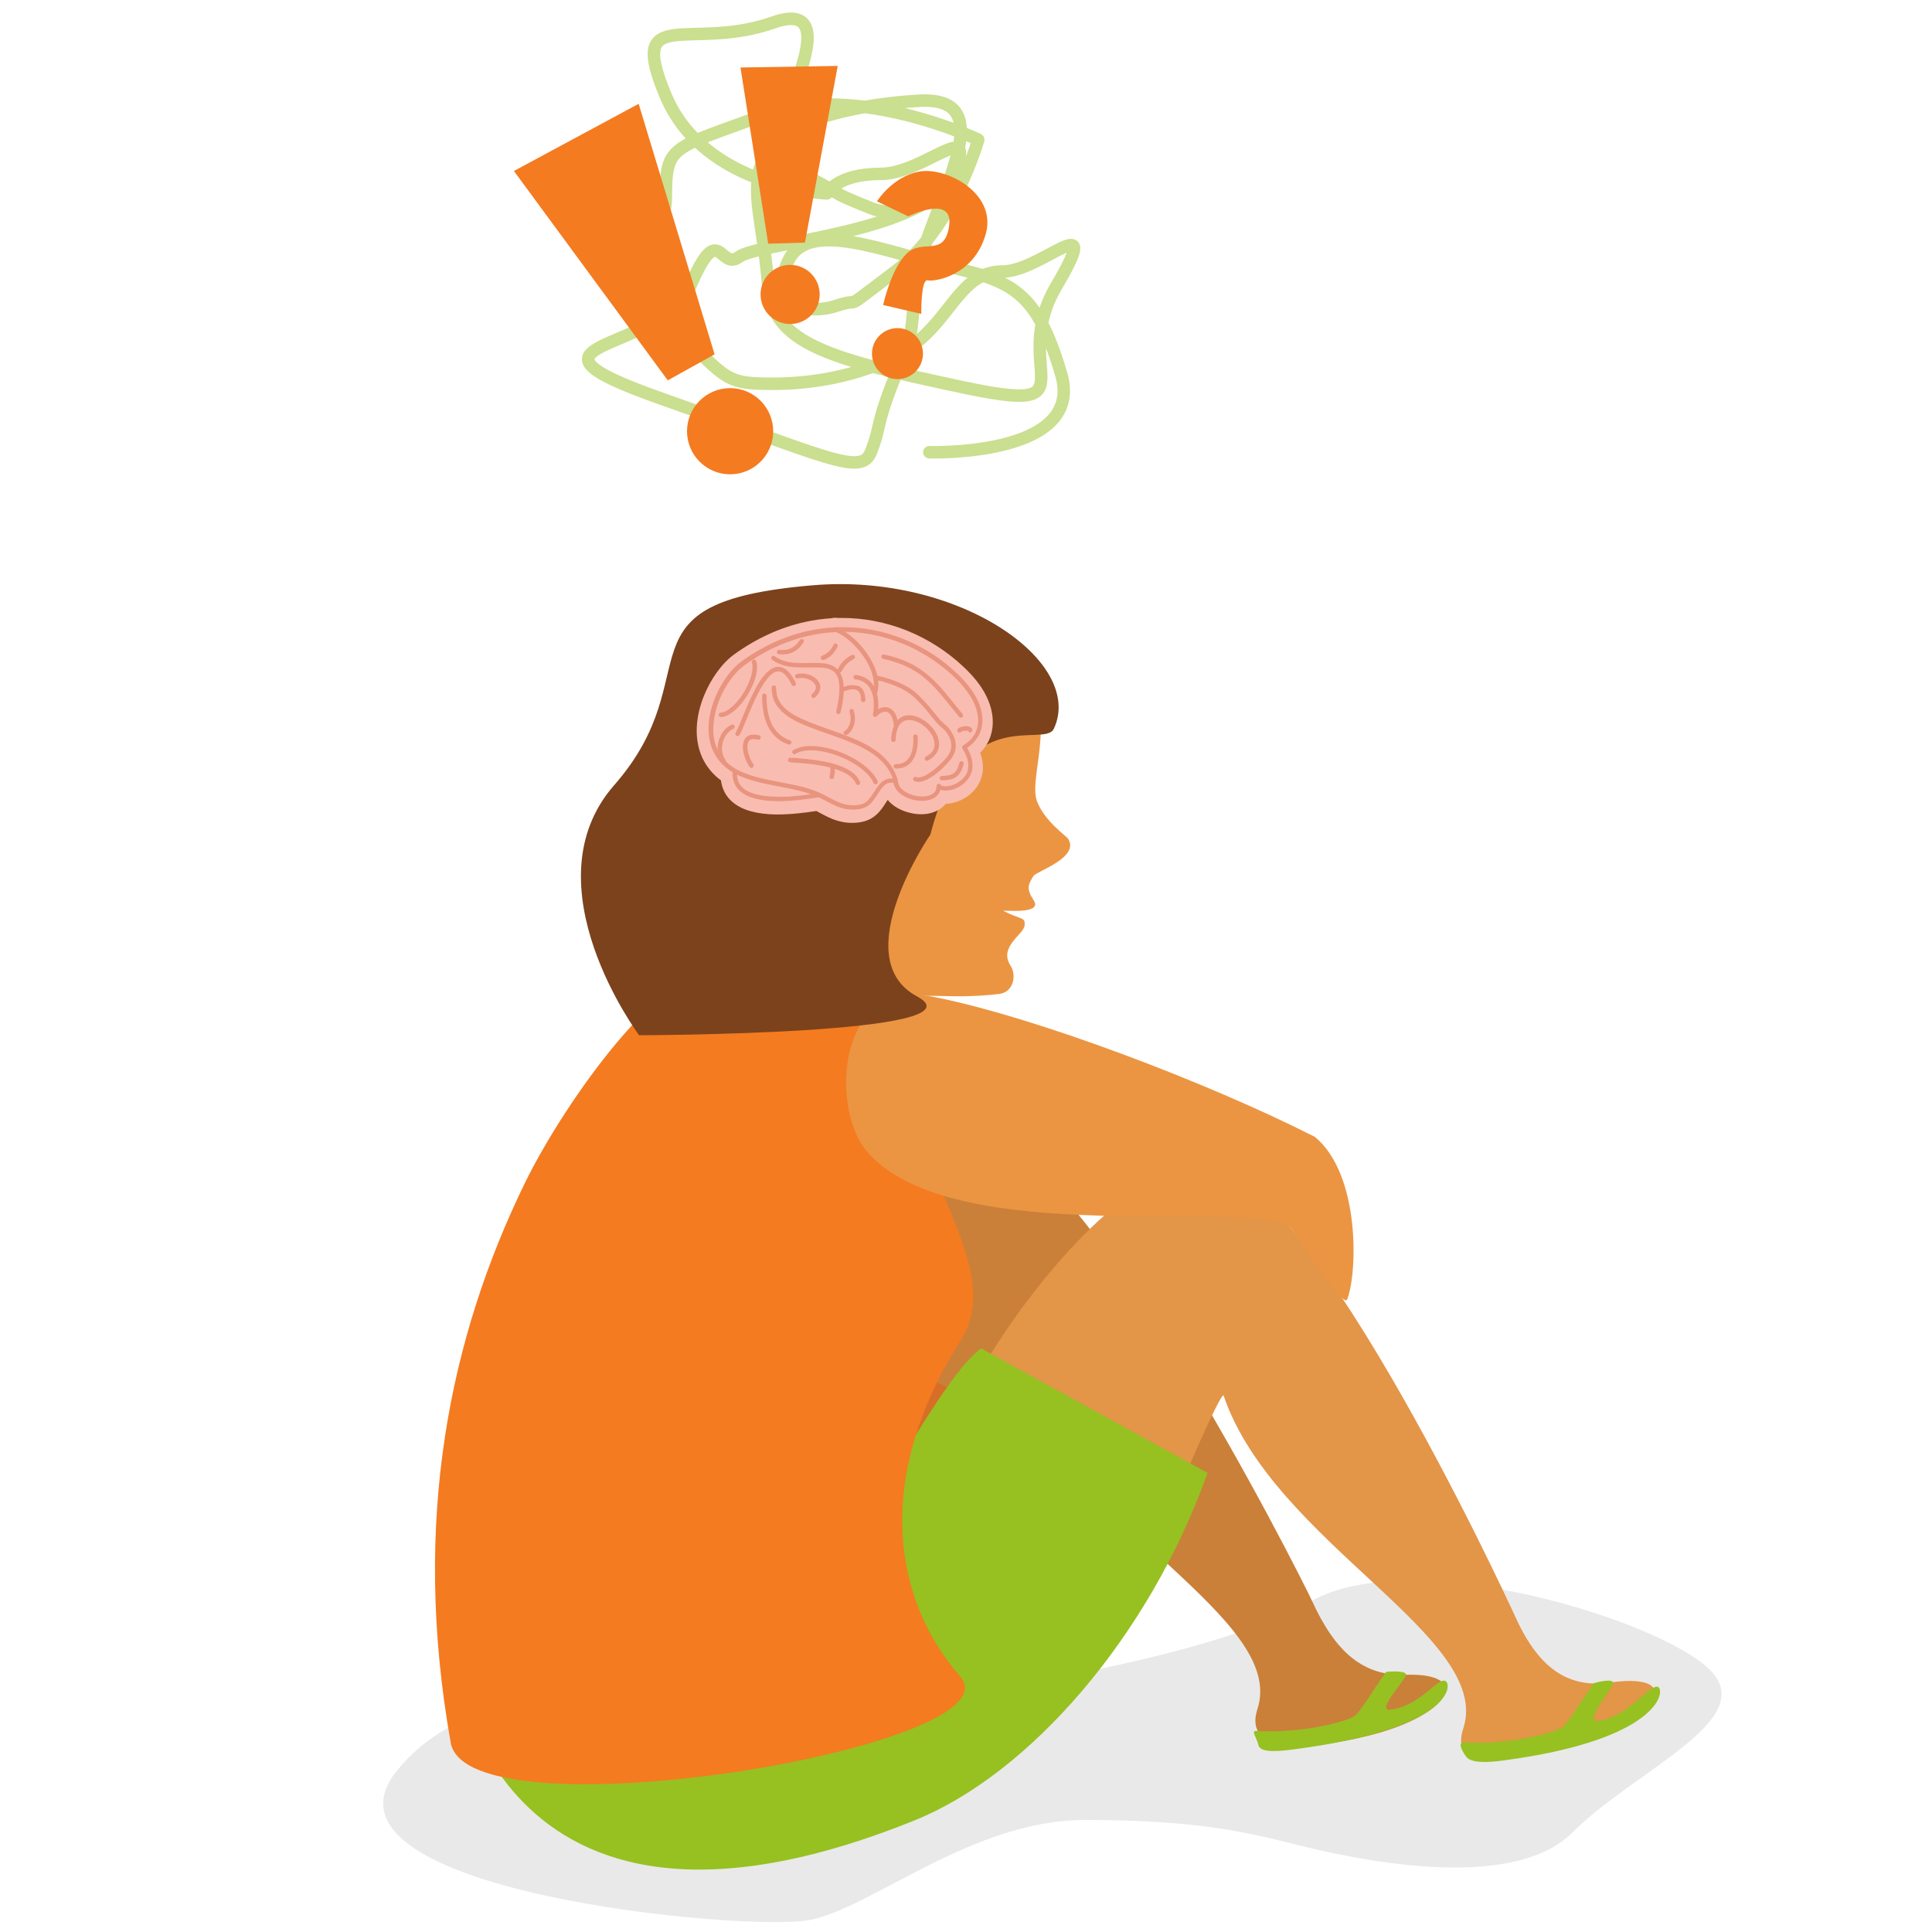
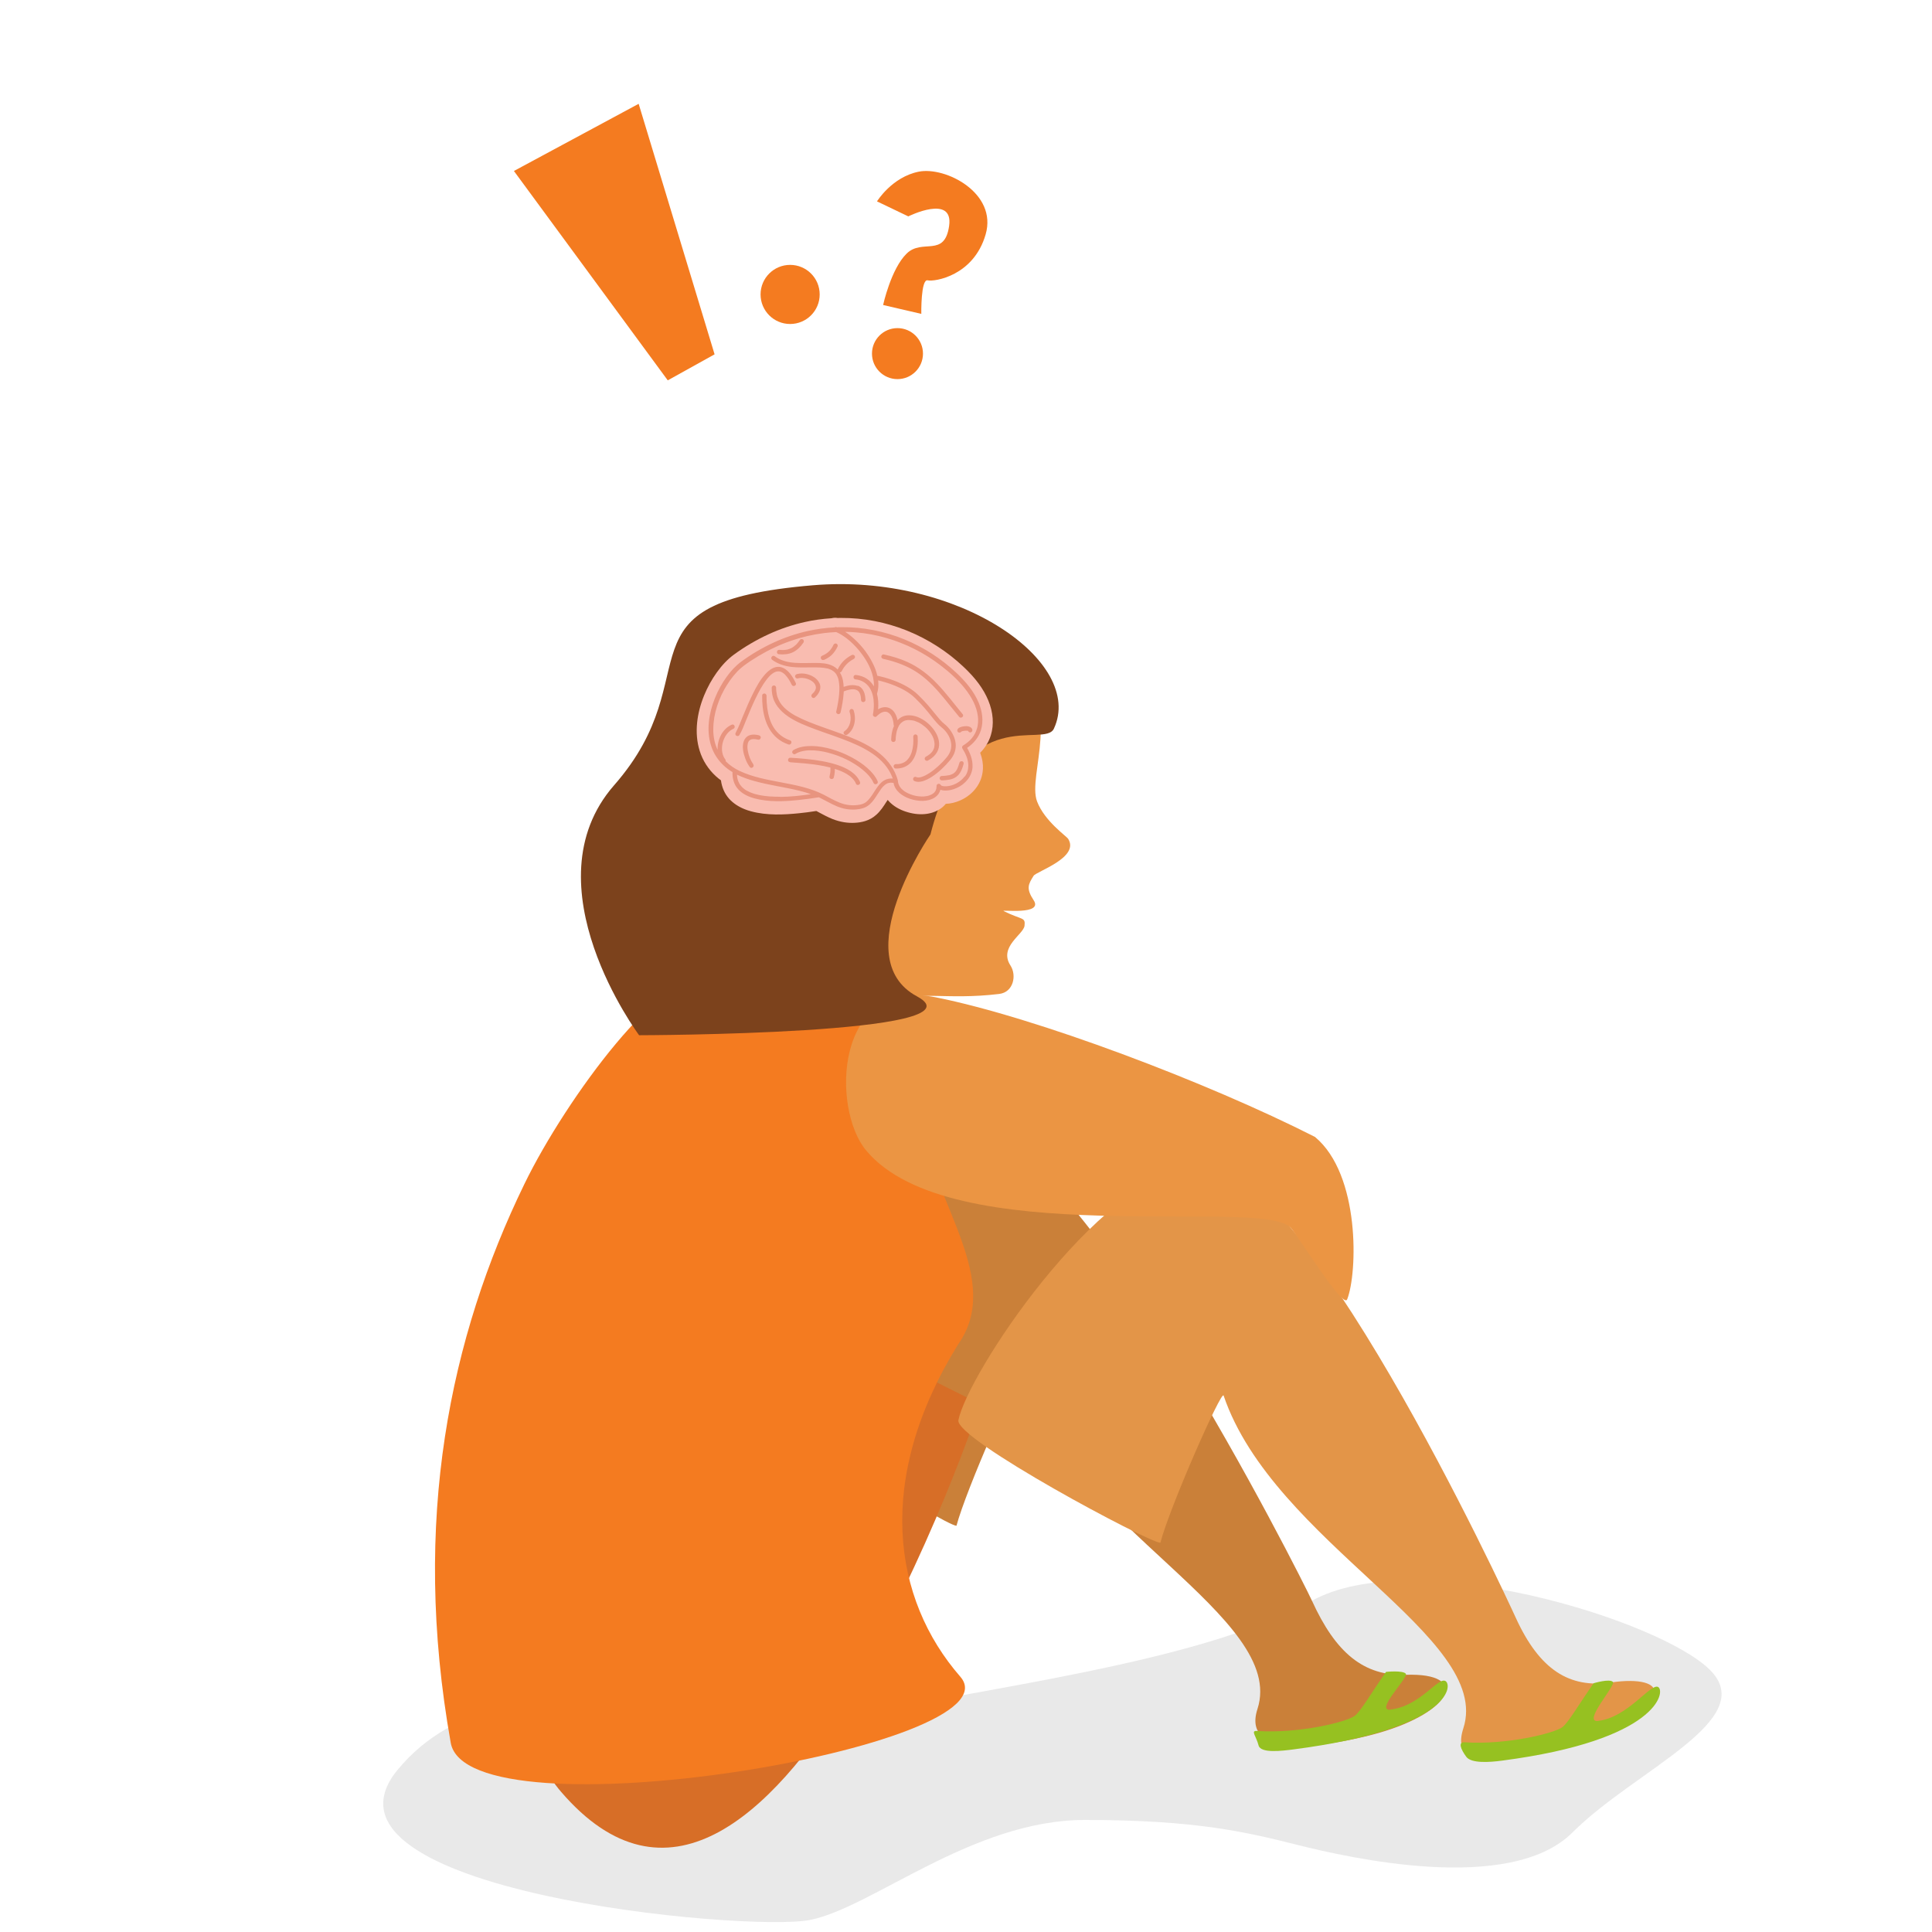
<svg xmlns="http://www.w3.org/2000/svg" preserveAspectRatio="xMidYMid slice" width="200px" height="200px" viewBox="0 0 300 300">
  <defs>
    <style>
      .cls-1 {
        fill: #e8947f;
      }

      .cls-2 {
        fill: #7c421c;
      }

      .cls-3 {
        fill: #d76e27;
      }

      .cls-4 {
        fill: #231f20;
        mix-blend-mode: multiply;
        opacity: .1;
      }

      .cls-5 {
        fill: #ca8039;
      }

      .cls-6 {
        fill: #e39548;
      }

      .cls-7 {
        fill: #eb9543;
      }

      .cls-8 {
        isolation: isolate;
      }

      .cls-9 {
        fill: #f9bcb0;
      }

      .cls-10 {
        fill: #f47b20;
      }

      .cls-11 {
        fill: #96c121;
      }

      .cls-12 {
        fill: none;
        opacity: .5;
        stroke: #96c121;
        stroke-linecap: round;
        stroke-linejoin: round;
        stroke-width: 1.94px;
      }
    </style>
  </defs>
  <g class="cls-8">
    <g id="Illustrations">
-       <path class="cls-12" d="M144.31,70.22s5.11.16,10.27-.91c6.09-1.26,12.25-4.24,10.2-11.22-3.79-12.89-7.58-14.4-17.43-16.68-9.85-2.27-21.98-7.58-25.02-.76-3.03,6.82,3.03,8.34,7.58,6.82,4.55-1.52,0,1.52,9.1-5.31,9.1-6.82,12.89-20.47,12.89-20.47,0,0-13.61-6.53-26.53-5.3-2.32.22-4.63.7-6.82,1.51-14.4,5.31-15.16,4.55-15.16,12.89s-12.89,6.82-1.52,17.43c11.37,10.61,9.85,11.37,18.19,11.37,6.25,0,12.93-1.28,18.12-3.84,1.73-.85,3.29-1.85,4.62-2.98,5.31-4.55,6.82-10.61,12.89-10.61s15.92-10.61,8.34,2.27c-7.58,12.89,6.1,20.08-14.39,15.73-20.48-4.36-29.58-6.63-30.34-15.73-.76-9.1-2.27-12.89-1.52-17.43.76-4.55,15.16-28.05,2.27-23.5s-22.74-3.03-16.68,11.37c6.06,14.4,25.02,15.16,25.02,15.16,0,0,1.52-3.03,8.34-3.03,1.43,0,2.93-.4,4.37-.95,5.42-2.07,10-6.24,7,.95-3.79,9.1-30.32,10.61-33.35,12.89-3.03,2.27-3.03-6.06-7.58,4.55-4.55,10.61-30.32,8.34-4.55,17.43,25.77,9.1,31.08,12.13,32.6,8.34,1.08-2.7,1.01-3.48,1.7-5.9.28-.97.68-2.21,1.33-3.95,2.27-6.06,3.03-3.79,3.79-15.16.76-11.37,15.16-30.32.76-29.56-14.4.76-28.81,6.06-19.71,10.61,9.1,4.55,4.55,3.03,12.13,6.06,7.58,3.03,13.64-7.58,13.64,3.79" />
      <path class="cls-4" d="M61.72,274.84c-15.4,18.82,54.35,25.23,64.06,23.29,9.71-1.94,25.23-15.53,42.7-15.53s25.23,1.94,33,3.88c7.76,1.94,33,7.76,42.7-1.94,9.71-9.71,29.12-17.47,21.35-25.23-7.76-7.76-45.99-19.55-61.82-10.74-15.83,8.8-44.94,12.69-64.35,16.57-19.41,3.88-60.17-11.65-77.64,9.71Z" />
      <g>
        <path class="cls-5" d="M218.28,260.06c-6.52.22-10.87-3.39-14.56-11.5-1.55-3.38-37.46-74.95-53.29-72.31-15.82,2.64-32.45,31.72-33.85,38.69-.59,2.93,30.18,21.98,31.94,21.98,1.47-5.57,9.51-23.79,9.82-22.86,7.77,22.86,41.51,37.11,36.92,51.3-2.84,8.77,13.68,5.2,18.79,3.74,11.55-3.31,14.26-9.38,4.23-9.04Z" />
        <path class="cls-3" d="M118.78,201.31c-7.34,5.42-51.01,54.43-31.65,76.93,32.53,37.81,65.06-60.22,65.06-60.22l-33.41-16.71Z" />
        <path class="cls-11" d="M215.95,265.47c-2.6.3,2.84-5.03,2.34-5.58-.49-.55-3.07-.28-3.07-.28-2.2,3.13-3.91,6.1-4.84,6.81-1.25.96-8.63,2.8-15.22,2.36-.99-.06-.11.78.27,2.25.33,1.27,3.63.85,5.55.6,24.29-3.19,24.62-9.95,23.47-10.6-1.15-.67-3.92,3.9-8.5,4.42Z" />
      </g>
      <g>
        <path class="cls-6" d="M250.15,261.25c-6.45.94-11.08-1.94-14.78-10.04-1.54-3.38-33.79-73.19-49.62-70.55-15.83,2.64-35.54,32.89-36.93,39.86-.59,2.93,29.6,19.04,31.36,19.04,1.46-5.57,9.5-23.79,9.82-22.86,7.77,22.86,41.82,37.46,37.23,51.66-2.84,8.77,12.48,3.37,17.51,1.61,16.12-5.64,14.36-10.02,5.42-8.72Z" />
-         <path class="cls-11" d="M152.34,209.37c-7.34,5.42-21.27,34.97-28.72,41.18-5.28,4.39-50.85,5.42-53.19,6.59,0,0,5.24,52.37,71.65,25.5,17.74-7.18,36.34-28.43,45.43-53.93l-35.17-19.34Z" />
+         <path class="cls-11" d="M152.34,209.37l-35.17-19.34Z" />
        <path class="cls-11" d="M248.19,267.23c-2.6.3,2.75-5.5,2.26-6.06-.5-.55-2.99.2-2.99.2-2.2,3.13-3.91,6.1-4.84,6.81-1.25.95-8.63,2.8-15.22,2.36-.99-.06-.62,1.03.28,2.25.77,1.06,3.63.86,5.55.6,24.29-3.18,25.41-10.77,24.25-11.43-1.15-.66-4.71,4.73-9.29,5.25Z" />
      </g>
      <path class="cls-7" d="M155.15,154.34c-8.48,1.02-12.78-.68-15.63,1.41-5.68,4.17-13.95,24.77-11.75,30.11-8.43-1.9-19.57-19.54-21.52-20.85,19.89-17.95-6.47-34.41,4.93-52.36,12.29-19.35,29.85-22.63,45.93-9.6,8.23,6.67,2.34,17.28,3.93,21.41,1.18,3.07,4.53,5.34,4.82,5.79,1.85,2.9-4.96,5.08-5.36,5.74-.83,1.32-1.2,1.97,0,3.79,1.58,2.38-5.24,1.42-4.65,1.69,2.89,1.43,3.39.9,3.24,2.27-.15,1.37-4.06,3.29-2.18,6.19.98,1.51.48,4.14-1.76,4.41Z" />
      <path class="cls-10" d="M69.99,270.62c-6.16-34.58-.07-63.09,11.43-86.75,6.52-13.43,22.12-34.37,27.7-30.92,6.15,3.81,24.18,0,27.91.22,9.25.54,4.69,10.37,6.37,22.05,1.68,11.68,12.34,23.7,5.38,33.53-13,20.99-10.15,39.57.34,51.61,9.43,10.83-76.47,25.23-79.13,10.26Z" />
      <path class="cls-7" d="M204.21,176.55c-16.71-8.49-43.41-18.59-58.91-21.69-15.72-3.15-16.21,17.25-10.84,23.74,13.14,15.9,61.33,7.18,65.94,12.02,1.07,1.12,8.17,12.72,8.79,11.14,1.61-4.09,2.05-19.34-4.98-25.2Z" />
      <path class="cls-2" d="M95.37,121.92c15.3-17.48-.68-28.4,30.86-31.04,22.72-1.91,42.23,11.92,37.42,22.26-1.47,3.17-13.83-4.44-19.17,16.43,0,0-13.19,19.19-2.1,25.14,11.09,5.95-43.14,6.04-43.14,6.04,0,0-17.42-23.35-3.88-38.82Z" />
      <g>
        <path class="cls-9" d="M152.63,119.45c.04-.84-.1-1.69-.43-2.56.78-.78,1.35-1.71,1.66-2.73.51-1.67.37-3.54-.4-5.4-.74-1.79-1.97-3.46-3.87-5.24-1.24-1.17-2.6-2.23-4.03-3.15-1.47-.95-3.03-1.76-4.63-2.41-.1-.04-.2-.08-.3-.12-1.53-.6-3.13-1.07-4.76-1.39-1.77-.35-3.57-.51-5.36-.5-.15,0-.3,0-.45.01-.32-.06-.64-.04-.94.04-1.41.09-2.81.28-4.17.59-1.91.43-3.79,1.06-5.59,1.89-1.92.88-3.74,1.95-5.43,3.19-.93.69-1.79,1.58-2.61,2.72-.8,1.11-1.47,2.33-2,3.63-.57,1.4-.93,2.81-1.07,4.18-.16,1.56-.03,3.04.4,4.4.46,1.49,1.33,2.85,2.51,3.93.25.23.51.44.79.64.14,1.09.57,2.08,1.26,2.85.62.69,1.45,1.25,2.44,1.64h0c.29.12.61.22.93.31,2.53.69,5.21.54,7.5.31.8-.08,1.66-.19,2.68-.35.2.1.4.21.6.32.56.3,1.14.61,1.77.87.06.02.12.05.17.07,1.17.46,2.36.65,3.54.57.87-.06,2.16-.26,3.25-1.26.66-.6,1.11-1.3,1.51-1.93.08-.13.16-.25.24-.36.59.71,1.41,1.29,2.44,1.69h0c.11.04.23.09.34.12,2.02.68,3.99.52,5.41-.44.31-.21.59-.47.83-.76.75-.03,1.5-.2,2.24-.53,2.07-.91,3.42-2.76,3.52-4.82Z" />
        <g>
          <path class="cls-1" d="M151.01,119.08c.05-1.05-.32-2.05-.84-2.95.99-.66,1.79-1.6,2.15-2.76.43-1.4.21-2.9-.34-4.23-.75-1.8-2.05-3.32-3.46-4.65-1.17-1.1-2.44-2.09-3.78-2.96-1.37-.88-2.83-1.65-4.34-2.26-1.53-.62-3.12-1.1-4.75-1.42-1.65-.32-3.33-.48-5.01-.46-.23,0-.45,0-.68.02-.01,0-.03-.01-.04-.02-.12-.05-.23-.02-.31.03-1.4.07-2.8.26-4.17.56-1.8.4-3.57,1-5.25,1.77-1.8.82-3.53,1.84-5.12,3.01-.87.64-1.61,1.47-2.24,2.34-.73,1.01-1.33,2.11-1.8,3.26-.48,1.18-.82,2.43-.95,3.7-.13,1.25-.05,2.51.33,3.71.38,1.22,1.09,2.3,2.03,3.16.4.37.84.68,1.3.96-.03.96.21,1.92.87,2.65.66.74,1.59,1.17,2.54,1.43,2.22.6,4.61.49,6.87.25,1.03-.1,2.05-.25,3.07-.41.02,0,.04,0,.05-.01.07.03.14.06.21.1.86.42,1.69.92,2.57,1.29.93.39,1.92.58,2.93.51.82-.06,1.59-.24,2.21-.81.5-.45.86-1.02,1.22-1.59.17-.27.35-.54.54-.8.2-.26.34-.43.58-.62.19-.15.42-.27.63-.31.24-.05.48-.04.72,0,.2,1.26,1.41,2.09,2.55,2.47,1.22.41,2.77.52,3.89-.23.42-.28.71-.7.84-1.18.23.09.48.12.71.13.62.01,1.23-.14,1.79-.39,1.34-.59,2.41-1.81,2.49-3.32ZM115.26,122.25s.01.01,0,0h0ZM121.14,123.72c-1.1,0-2.21-.05-3.28-.27-.44-.09-.93-.23-1.39-.43-.1-.04-.2-.09-.29-.14-.05-.02-.09-.05-.14-.07,0,0,0,0-.01,0,0,0,0,0-.02,0-.03-.02-.05-.03-.08-.05-.19-.11-.37-.24-.54-.39-.04-.04-.09-.08-.13-.12,0,0,0,0,0,0-.03-.03-.05-.06-.08-.08-.08-.09-.15-.18-.22-.27-.03-.05-.07-.1-.1-.14-.01-.02-.02-.04-.04-.06,0,0-.02-.03-.02-.04-.06-.11-.11-.21-.15-.32-.13-.32-.2-.68-.21-1.05.86.42,1.79.74,2.7.99,2.3.65,4.68.93,7,1.51.6.15,1.2.32,1.78.53-1.59.23-3.2.41-4.76.42ZM149.8,120.55c-.34.47-.82.85-1.32,1.11-.13.07-.27.13-.4.18-.07.03-.13.05-.2.07-.03.01-.06.02-.09.03-.01,0-.05.02-.07.02-.25.07-.5.12-.76.13-.03,0-.06,0-.09,0-.01,0-.04,0-.05,0-.06,0-.13,0-.19,0-.06,0-.11-.01-.17-.02-.02,0-.04,0-.06-.01-.01,0-.02,0-.03,0-.05-.02-.09-.03-.14-.05,0,0-.03-.01-.04-.02,0,0-.02-.01-.02-.01-.04-.03-.11-.11-.05-.03-.03-.04-.06-.07-.08-.11-.16-.25-.61-.12-.61.18,0,.14-.02.28-.04.42,0,.01,0,.02,0,.02,0,0,0,0,0,.02,0,.03-.02.06-.03.08-.02.06-.05.12-.07.18,0,0-.02.04-.03.06-.01.02-.03.05-.03.05-.03.05-.07.1-.11.15-.02.02-.04.04-.05.06,0,0-.01.02-.02.02,0,0,0,0,0,0-.05.04-.09.09-.14.12-.05.04-.1.07-.15.1,0,0-.02.01-.03.02-.03.02-.06.03-.09.05-.12.06-.24.11-.36.15-.03,0-.06.02-.08.03-.01,0-.04.01-.05.01-.07.02-.14.03-.21.05-.15.03-.29.05-.44.06-.18.01-.22.02-.39.01-.15,0-.31-.01-.46-.03-.15-.02-.31-.04-.46-.07-.18-.04-.23-.05-.4-.1-.3-.09-.6-.2-.88-.34-.15-.08-.18-.09-.34-.19-.12-.08-.24-.16-.35-.26-.06-.05-.11-.1-.17-.15-.01-.01-.05-.05-.06-.06-.03-.03-.06-.06-.08-.09-.05-.06-.1-.12-.14-.18-.02-.03-.04-.06-.06-.09,0,0-.03-.05-.04-.06-.07-.13-.13-.26-.18-.4,0,0,0,0,0,0,0-.01,0-.02,0-.04,0-.04-.02-.08-.03-.11-.01-.08-.02-.16-.03-.24,0-.02,0-.05-.01-.07,0,0,0-.02,0-.02-.47-1.7-1.49-3.11-2.86-4.21-1.39-1.12-3.04-1.9-4.69-2.56-1.7-.68-3.45-1.24-5.16-1.88-.8-.3-1.59-.61-2.36-.98-.18-.09-.36-.18-.54-.27-.08-.04-.15-.08-.23-.12,0,0-.01,0-.02,0,0,0,0,0,0,0-.02-.01-.04-.02-.06-.03-.05-.03-.09-.05-.14-.08-.31-.18-.62-.38-.91-.6-.14-.11-.28-.22-.41-.33-.06-.06-.13-.11-.19-.17,0,0-.04-.04-.05-.05-.03-.03-.06-.06-.08-.08-.23-.24-.44-.49-.61-.77-.01-.02-.03-.05-.04-.07,0,0-.04-.06-.04-.08-.04-.07-.08-.15-.12-.23-.07-.14-.13-.29-.18-.44-.01-.04-.03-.08-.04-.12,0-.01,0-.03-.01-.04,0,0,0,0,0,0-.02-.09-.04-.17-.06-.26-.03-.17-.06-.33-.08-.5,0-.09-.01-.18-.02-.27,0,0,0-.01,0-.02,0-.01,0-.03,0-.04,0-.05,0-.1,0-.16,0-.19-.11-.36-.31-.38-.17-.02-.37.12-.38.31-.01.73.1,1.46.41,2.13.29.64.73,1.18,1.24,1.66,1.14,1.06,2.63,1.73,4.06,2.3,1.69.67,3.42,1.22,5.13,1.86,1.69.63,3.35,1.33,4.81,2.33.7.48,1.31,1,1.84,1.62.55.65.95,1.29,1.25,2.08.02.05.04.1.06.16-.49-.04-.97.06-1.42.34-.51.33-.89.85-1.22,1.35-.35.54-.68,1.1-1.11,1.58-.05.05-.09.1-.11.12-.06.06-.12.11-.18.17-.05.05-.11.09-.16.13-.03.02-.07.05-.1.07,0,0-.06.04-.07.04-.35.2-.66.25-1.06.31-.96.13-1.91,0-2.81-.36-.87-.34-1.68-.82-2.51-1.25-2.05-1.04-4.32-1.48-6.57-1.9-2.19-.42-4.44-.82-6.47-1.78-.8-.38-1.54-.88-2.16-1.51.02-.09.01-.19-.06-.28-.87-1.17-.56-2.98.35-4.06.25-.3.57-.54.92-.7.4-.18.13-.81-.27-.63-1.45.64-2.26,2.34-2.19,3.9-.11-.23-.21-.47-.29-.71-.06-.16-.08-.25-.12-.38-.04-.14-.07-.28-.1-.43-.06-.29-.1-.58-.13-.87-.01-.15-.03-.3-.03-.44,0-.03,0-.07,0-.1,0-.05,0-.06,0-.07,0-.07,0-.15,0-.22,0-.3.02-.6.04-.9.03-.31.07-.62.12-.92.03-.15.06-.3.09-.45.02-.08.03-.15.05-.23,0-.03.02-.07.02-.1,0-.02,0-.03.01-.05,0,0,0,0,0,0,0,0,0,0,0-.01.3-1.2.76-2.36,1.35-3.44.02-.03.03-.06.05-.09,0-.02.02-.03.03-.05,0,0,0,0,0,0,.04-.07.07-.13.11-.19.07-.13.15-.26.23-.38.16-.25.32-.5.49-.74.32-.45.66-.88,1.04-1.28.04-.05.09-.09.13-.14,0,0,0,0,.01-.01,0,0,0,0,0,0,.02-.02.05-.05.07-.07.09-.09.19-.18.28-.27.18-.16.36-.31.55-.46.74-.57,1.54-1.08,2.34-1.56,1.61-.96,3.32-1.77,5.09-2.38,1.64-.57,3.34-.96,5.07-1.18.64-.08,1.28-.13,1.92-.16.6.26,1.11.59,1.65,1,.64.5,1.22,1.07,1.75,1.69,1.06,1.24,1.97,2.72,2.32,4.32.09.4.14.84.13,1.22,0,.07,0,.13,0,.2-.26-.45-.6-.84-1.05-1.15-.52-.36-1.13-.55-1.75-.62-.44-.05-.51.63-.07.68.94.1,1.7.54,2.21,1.32.46.72.64,1.66.65,2.52.01.54-.04,1.08-.14,1.61-.05.27.35.51.55.31.29-.29.68-.61,1.05-.7.18-.05.27-.05.43-.03.03,0,.05,0,.08.01,0,0,.08.02.09.03.03.01.06.02.09.04.02,0,.04.02.05.03,0,0,0,0,.01,0,.27.17.44.4.58.69.18.39.26.82.29,1.25,0,.05.02.1.05.14-.22.49-.34,1.04-.4,1.56-.02.19-.03.38-.04.57,0,.19.11.36.31.38.18.02.37-.12.38-.31.01-.35.05-.7.11-1.04.01-.07.03-.15.05-.22,0-.01,0-.02,0-.04,0,0,0,0,0,0,.01-.04.02-.08.03-.12.04-.13.08-.26.13-.38.05-.11.1-.23.15-.33,0,0,0-.01,0-.02,0,0,0,0,0,0,.01-.02.03-.05.04-.07.03-.05.06-.1.1-.15.06-.09.13-.16.2-.24,0,0,0,0,0,0,0,0,0,0,0,0,.02-.02.04-.04.06-.05.04-.03.08-.07.12-.1.04-.03.07-.05.11-.08.02-.01.04-.03.06-.04h0s0,0,0,0c.08-.04.16-.08.25-.12.04-.02.08-.03.13-.04.03,0,.05-.01.08-.02.09-.02.19-.04.28-.04.04,0,.09,0,.13,0,0,0,0,0,0,0,0,0,0,0,0,0,.03,0,.05,0,.08,0,.1,0,.19.01.29.02.1.01.2.03.3.05,0,0,.01,0,.02,0,0,0,0,0-.02,0,0,0,.01,0,.02,0,.02,0,.03,0,.02,0,.02,0,.03,0,.05.01.05.01.1.03.15.04.2.07.4.15.59.24.05.02.1.05.14.07,0,0,.02,0,.02.01.02.01.04.02.06.03.1.06.19.12.29.18.19.13.37.27.54.41.08.07.16.14.23.21.02.02.07.07.09.09.04.04.08.09.12.13.15.17.29.34.42.53.03.04.06.08.08.13.02.02.03.05.05.07,0,0,.01.02.01.02.05.09.1.18.15.27.05.1.09.19.13.3.02.05.04.1.05.14,0,.02.02.04.02.07,0,0,0,.03.01.04,0,.02.01.04.01.05,0,.02.01.05.02.07.01.05.02.1.03.16.02.1.03.19.04.29,0,.03,0,.05,0,.08,0,.05,0,.1,0,.15,0,.1-.02.19-.03.28,0,.02,0,.04-.01.07,0,0,0,0,0,0-.02.05-.03.1-.04.15-.03.09-.07.18-.11.27,0,.02-.02.04-.03.05,0,0,0,0,0,.01-.03.04-.05.09-.08.13-.06.09-.13.18-.21.26,0,0-.02.02-.02.02-.02.02-.03.03-.05.05-.04.04-.09.08-.13.12-.1.08-.2.16-.31.23-.03.02-.05.03-.08.05-.01,0-.03.02-.04.02-.06.04-.12.07-.18.1-.16.09-.26.27-.18.45.07.16.29.26.45.18.92-.48,1.68-1.28,1.76-2.36.07-.95-.36-1.87-.94-2.61-.61-.77-1.42-1.41-2.33-1.78-.81-.33-1.8-.44-2.59,0-.23.13-.42.29-.59.47-.11-.54-.32-1.07-.69-1.47-.49-.51-1.15-.68-1.82-.46-.18.06-.35.14-.51.24.07-.79.03-1.63-.17-2.41.21-.68.26-1.38.18-2.08,1.12.26,4,1.05,5.73,2.74,1.2,1.16,1.96,2.11,2.57,2.88.56.7,1,1.25,1.54,1.67.62.48,1.38,1.43,1.5,2.54.08.74-.14,1.43-.66,2.07-1.67,2.04-3.94,3.52-4.76,3.11-.17-.09-.38-.02-.46.15-.08.17-.02.38.15.46.03.02.06.03.1.04,1.36.54,3.83-1.29,5.5-3.33.64-.79.92-1.65.82-2.58-.15-1.31-1.04-2.44-1.76-3-.48-.37-.89-.9-1.43-1.56-.63-.78-1.4-1.75-2.63-2.94-2.05-1.99-5.42-2.79-6.34-2.97-.15-.68-.41-1.34-.72-1.96-.8-1.61-1.97-3.05-3.36-4.19-.29-.24-.59-.46-.91-.67.55,0,1.09.03,1.64.08,1.6.13,3.19.42,4.74.87,1.54.44,3.03,1.03,4.45,1.75,1.4.71,2.73,1.55,3.97,2.5,1.37,1.05,2.69,2.22,3.77,3.58,1.01,1.27,1.86,2.76,2.04,4.39.04.33.04.59.02.93-.01.16-.03.31-.06.47-.01.07-.03.14-.04.21-.02.07-.02.08-.05.18-.17.61-.42,1.07-.81,1.55-.2.24-.35.39-.59.59-.22.19-.51.39-.73.52-.2.12-.26.32-.13.53.48.76.88,1.65.9,2.57,0,.32-.04.67-.13.94-.1.33-.22.55-.4.81ZM120.63,108.08s0,.01,0,0h0ZM142.75,112.19s.01,0,0,0h0Z" />
          <path class="cls-1" d="M122.67,118.36c1.47.1,2.93.21,4.39.44.64.1,1.27.23,1.89.39,0,.03,0,.06,0,.09,0,.03,0,.06,0,.1,0,0,0,0,0,0,0,.01,0,.03,0,.04,0,.12,0,.25-.01.37,0,.12-.03.25-.05.37-.01.06-.02.12-.04.19,0,.04-.02.07-.02.11,0,.02,0,.03-.01.05-.02.09-.03.17,0,.26.03.08.11.15.19.18.16.05.4,0,.45-.19.08-.29.14-.59.16-.89.01-.16.02-.32.01-.48.32.1.63.21.94.34.34.14.65.3.94.47.16.1.32.21.48.33.15.12.27.23.37.33.12.13.23.27.33.41.07.1.06.09.11.18.04.08.08.16.11.24.17.41.8.13.63-.27-.59-1.39-2.08-2.15-3.43-2.61-1.62-.55-3.34-.8-5.04-.97-.78-.08-1.55-.13-2.33-.18-.44-.03-.52.65-.07.68Z" />
          <path class="cls-1" d="M116.98,118.69c-.42-.58-.74-1.37-.86-2.11-.07-.4-.09-.67-.01-1.07,0-.02,0-.03,0-.03,0,0,0,0,0-.02.01-.04.02-.08.04-.12.01-.04.03-.07.05-.11,0,0,0-.01,0-.02,0-.01.02-.03.02-.04.02-.03.04-.06.06-.09,0,0,.04-.05.05-.06.02-.01.05-.04.05-.05.01-.01.06-.05.08-.06.01,0,.03-.02.04-.02.02-.01.04-.02.06-.03.02,0,.04-.02.07-.03,0,0,.04-.01.05-.02.05-.01.19-.04.28-.04.06,0,.05,0,.13,0,.07,0,.13,0,.2.01.16.02.31.05.46.08.18.04.36-.14.38-.31.02-.2-.12-.33-.31-.38-.49-.12-1.04-.17-1.52.04-.39.16-.67.49-.81.89-.3.86-.07,1.86.24,2.69.17.46.4.91.69,1.31.26.36.8-.07.54-.42Z" />
          <path class="cls-1" d="M121.18,103.58c-.93-.19-1.75.45-2.34,1.09-.8.87-1.38,1.95-1.9,2.99-.57,1.13-1.06,2.3-1.55,3.48-.35.84-.67,1.71-1.09,2.51,0,0,0,.01,0,.02,0,0,0,0,0,0-.02.03-.03.05-.05.08-.1.16-.09.36.07.48.14.1.38.09.48-.07.43-.7.72-1.51,1.03-2.27.46-1.12.92-2.24,1.44-3.33.14-.29.28-.57.42-.85.07-.14.14-.28.22-.41.03-.06.07-.13.1-.19,0-.01.02-.04.03-.05.02-.04.04-.07.06-.11.28-.49.58-.96.92-1.41.15-.2.32-.39.49-.57,0,0,0,0,0,0,0,0,0,0,.01-.01.02-.02.04-.04.05-.05.04-.04.09-.08.13-.12.08-.07.16-.14.25-.2.04-.03.08-.06.12-.08.02-.01.04-.02.06-.04,0,0,0,0,0,0,0,0,0,0,0,0,.08-.04.17-.09.26-.13.04-.02.08-.03.12-.04,0,0,0,0,0,0,.02,0,.04-.01.07-.02.08-.02.17-.02.25-.03.02,0,.04,0,.06,0,.04,0,.09,0,.13.01.04,0,.18.05.06,0,.04.01.09.03.13.04.04.02.08.03.12.05.02.01.04.02.07.03,0,0,0,0,.01,0,.09.06.18.12.27.18.04.03.08.07.13.11.02.02.04.04.06.05,0,0,.02.02.03.03.09.1.18.2.27.31.1.12.18.25.27.37.11.16.15.24.23.38.1.17.18.34.27.52.19.4.82.12.63-.27-.49-1-1.21-2.24-2.39-2.48Z" />
-           <path class="cls-1" d="M117.39,102.62c-.15-.42-.78-.14-.63.27,0,.03.02.06.03.08,0,0,0,0,0,.01,0,0,0,0,0,.01.02.06.03.13.04.19.01.06.02.13.02.19,0,.03,0,.07,0,.1,0,.01,0,.06,0,.07,0,.3-.03.59-.08.88-.06.33-.13.58-.25.93-.12.35-.26.69-.42,1.03-.61,1.3-1.5,2.61-2.61,3.52-.14.11-.28.22-.43.32-.04.03-.08.05-.12.08,0,0,0,0-.01,0-.01,0-.05.03-.04.03-.07.04-.14.08-.21.11-.13.06-.27.12-.4.16-.02,0-.07.02-.08.02-.03,0-.07.02-.1.02-.07.01-.15.02-.22.03-.44.04-.33.72.11.68.63-.05,1.22-.37,1.72-.74.61-.45,1.14-1.02,1.61-1.62.97-1.25,1.76-2.73,2.11-4.29.15-.69.2-1.43-.04-2.1Z" />
          <path class="cls-1" d="M141.77,111.8s0,0,0,0c0,0,.01,0,.02,0,0,0-.01,0-.02,0Z" />
          <path class="cls-1" d="M133.15,106.51c-.69-.25-1.46-.09-2.15.15-.01-.34-.04-.67-.11-1-.09-.46-.25-.88-.48-1.25.13,0,.25-.09.31-.22.4-.81,1.03-1.44,1.84-1.86.16-.09.26-.27.18-.45-.07-.16-.29-.26-.45-.18-.47.24-.9.54-1.28.91-.39.39-.69.84-.93,1.33,0,.01,0,.02-.01.03-.21-.23-.47-.42-.77-.57-.8-.41-1.76-.45-2.64-.46-1.04,0-2.09.06-3.13-.01-.26-.02-.53-.04-.79-.08-.13-.02-.26-.04-.38-.07-.06-.01-.12-.02-.18-.04-.03,0-.06-.01-.09-.02-.02,0-.04,0-.05-.01-.25-.07-.5-.15-.75-.25-.12-.05-.24-.1-.35-.16-.03-.02-.06-.03-.09-.05,0,0-.02-.01-.03-.02-.06-.03-.12-.07-.18-.1-.11-.07-.22-.15-.33-.23-.35-.26-.77.29-.41.55.88.66,1.94.98,3.03,1.11,1.03.12,2.07.08,3.11.07.48,0,.97,0,1.45.03.22.02.44.04.66.08.05,0,.1.02.15.03.02,0,.05,0,.07.01.01,0,.05.01.06.01.01,0,.02,0,.03,0,.03,0,.05.01.08.02.05.01.1.03.15.05.09.03.19.07.28.11.04.02.08.04.13.06.02,0,.04.02.06.03,0,0,0,0,0,0,0,0,0,0,0,0,.08.05.16.1.24.16.04.03.07.06.11.09.02.02.04.03.06.05,0,0,0,0,.01,0,.07.07.13.14.19.22.03.04.06.08.09.12.02.02.03.05.04.07,0,0,0,0,0,0,0,0,0,0,0,0,.11.2.2.41.27.63,0,0,0,.01,0,.01,0,0,0,.01,0,.02,0,.03.01.06.02.08.02.07.03.14.05.22.03.14.05.28.06.42.04.34.05.61.04.94-.02.88-.15,1.75-.32,2.62-.05.27-.11.53-.17.8-.04.18.14.36.31.38.2.02.34-.12.38-.31.21-.95.39-1.91.46-2.89,0-.11.01-.22.02-.33.31-.12.63-.23.96-.29.16-.03.34-.05.47-.04.08,0,.16,0,.24.02.04,0,.07.01.11.02.01,0,.05.01.06.02.27.08.44.21.58.43.2.33.25.74.26,1.12,0,.19.1.36.31.38.17.02.38-.12.38-.31-.02-.89-.27-1.9-1.2-2.24ZM129.54,104.39s.03.03,0,0h0Z" />
          <path class="cls-1" d="M127.2,106c-.4-.75-1.21-1.17-2.02-1.35-.47-.1-.97-.1-1.43.02-.18.05-.32.2-.29.39.03.17.21.33.39.29.38-.1.65-.11,1.03-.05.32.05.63.14.96.32,0,0,0,0,0,0,.02.01.04.02.05.03.03.02.06.04.1.06.07.05.15.1.22.16.03.02.05.05.08.07,0,0,0,0,.01.01.01.01.02.02.03.03.05.06.1.12.15.18.02.02.03.05.05.08,0,0,.03.06.04.07.03.06.05.12.08.19,0,.02.01.06.02.07,0,.04.01.07.02.11,0,.01,0,.03,0,.04,0,.04,0,.08,0,.12,0,.02-.01.08-.02.1,0,.01-.02.08-.03.1-.01.04-.03.08-.05.12,0,.02-.02.04-.03.06,0,0,0,.01,0,.02,0,0,0,.01-.01.02-.13.2-.27.36-.44.51-.33.29.09.83.42.54.66-.58,1.13-1.46.67-2.31Z" />
          <path class="cls-1" d="M132.11,110.12c-.18.08-.24.28-.18.45.35,1.02.13,2.34-.8,2.97-.37.25.06.79.42.54,1.19-.82,1.44-2.49,1-3.79-.06-.18-.29-.25-.45-.18Z" />
          <path class="cls-1" d="M142.49,114.33c-.01-.18-.22-.31-.39-.29-.2.03-.3.21-.29.39.05.74,0,1.58-.22,2.29-.11.36-.26.69-.46.97-.2.28-.45.53-.73.68-.39.21-.81.3-1.26.28-.19,0-.36.11-.38.31-.02.17.12.37.31.38.95.02,1.84-.3,2.46-1.04.56-.68.83-1.58.93-2.44.06-.51.06-1.02.03-1.53Z" />
          <path class="cls-1" d="M149.44,118.22c-.16-.06-.39.01-.45.19-.11.38-.23.75-.41,1.1,0,.01-.03.06-.04.06-.02.03-.04.06-.06.1-.04.06-.08.12-.13.17-.02.03-.04.05-.07.07-.01.01-.03.03-.03.03-.05.05-.11.09-.17.14-.03.02-.06.04-.08.06,0,0,0,0-.01,0-.01,0-.03.02-.04.02-.06.03-.12.06-.19.09-.06.03-.13.05-.2.07-.02,0-.05.01-.05.02-.04.01-.09.02-.13.03-.39.08-.78.11-1.18.13-.19,0-.31.22-.29.39.03.2.21.3.39.29.75-.04,1.57-.1,2.2-.56.63-.46.92-1.24,1.12-1.96.05-.18,0-.37-.19-.45Z" />
          <path class="cls-1" d="M149.51,113.52s0,0,.01,0c.03,0,.07-.02.1-.02.07-.01.13-.03.2-.03.04,0,.07,0,.11-.01.02,0,.03,0,.05,0,.06,0,.12,0,.18,0,.03,0,.06,0,.09.01,0,0,.01,0,.01,0,.03,0,.05.02.07.03,0,0,0,0,.01,0,0,0,0,.01,0,.02.06.17.29.26.45.18.18-.09.24-.27.18-.45-.13-.35-.54-.49-.88-.49-.34,0-.7.04-1.02.18-.17.07-.33.18-.4.35-.07.17.02.39.19.45.16.05.32,0,.41-.13,0,0,0,0,0,0,.02,0,.03-.02.05-.03.05-.02.1-.04.16-.06,0,0,0,0,0,0ZM150.34,113.49s0,0,0,0c0,0,0,0,0,0ZM149.51,113.51s.01,0,0,0h0ZM149.51,113.52s-.02,0-.03,0c0,0,.02,0,.03,0Z" />
          <path class="cls-1" d="M149.47,110.89c-1.31-1.59-2.55-3.26-3.98-4.75-1.32-1.38-2.83-2.54-4.57-3.34-1.18-.54-2.43-.9-3.69-1.18-.18-.04-.36.14-.38.31-.02.2.12.34.31.38,2.01.44,3.95,1.16,5.63,2.36,1.49,1.07,2.72,2.44,3.88,3.85.76.93,1.5,1.87,2.27,2.79.28.34.82-.08.54-.42Z" />
          <path class="cls-1" d="M123.52,117.06c.16-.1.33-.18.51-.25.09-.03.17-.07.26-.09.02,0,.05-.02.07-.02,0,0,0,0,0,0,0,0,0,0,.01,0,.05-.01.1-.03.15-.04.2-.05.41-.08.61-.11.1-.01.2-.02.31-.03.06,0,.12,0,.17-.01.02,0,.05,0,.07,0,0,0,.05,0,.06,0,.94-.02,1.95.13,2.82.36,1.96.51,3.85,1.39,5.41,2.67.4.33.69.6,1.02,1,.14.17.27.35.39.53.01.02.03.04.04.06,0,0,.02.04.03.05,0,.02.02.04.02.04.01.03.03.05.04.08.05.09.1.19.14.28.18.4.81.13.63-.27-.35-.8-.95-1.48-1.6-2.05-.77-.69-1.65-1.25-2.57-1.73-.95-.5-1.96-.91-2.99-1.2-.99-.28-2.01-.48-3.04-.49-.98-.01-2.01.12-2.86.62-.16.09-.26.27-.18.45.07.15.29.27.45.18Z" />
          <path class="cls-1" d="M118.73,107.68c-.17-.02-.38.12-.38.31-.03,2.34.41,4.96,2.26,6.58.53.46,1.15.8,1.82,1.03.42.14.67-.5.25-.64-1.06-.36-1.93-1.03-2.53-1.97-.58-.91-.86-1.98-1.01-3.03-.08-.63-.12-1.26-.11-1.89,0-.19-.11-.36-.31-.38Z" />
          <path class="cls-1" d="M127.93,102.48c.46-.2.9-.46,1.25-.81.37-.37.65-.8.88-1.28.08-.17-.03-.38-.19-.45-.18-.07-.37.03-.45.19-.1.22-.17.35-.31.55-.06.09-.12.17-.19.26-.04.05-.08.09-.12.13-.01.01-.02.03-.04.04,0,0-.03.03-.03.03-.15.15-.32.28-.5.39-.08.05-.14.08-.24.14-.11.06-.22.11-.34.16-.41.17-.13.8.27.63Z" />
          <path class="cls-1" d="M120.94,101.59c.74.07,1.51.02,2.19-.31.68-.33,1.2-.88,1.63-1.5.1-.15.08-.37-.07-.48-.14-.11-.38-.08-.48.07-.1.15-.21.3-.33.44-.05.07-.11.13-.17.19-.05.05-.06.07-.14.14-.24.22-.47.39-.72.51-.13.06-.27.12-.42.16-.02,0-.04.01-.06.02-.04,0-.08.02-.11.03-.08.02-.16.03-.23.04-.36.05-.64.04-1.02.01-.44-.04-.51.64-.07.68ZM122.44,100.82s0,0,0,0c-.02,0-.02,0,0,0Z" />
        </g>
      </g>
      <g>
        <g>
          <polygon class="cls-10" points="79.8 26.55 99.17 16.12 110.96 55.02 103.69 59.06 79.8 26.55" />
-           <circle class="cls-10" cx="113.37" cy="66.96" r="6.69" />
        </g>
        <g>
-           <polygon class="cls-10" points="114.98 10.48 130.08 10.24 124.99 37.67 119.29 37.84 114.98 10.48" />
          <circle class="cls-10" cx="122.69" cy="45.72" r="4.59" />
        </g>
        <g>
          <path class="cls-10" d="M136.18,31.27l4.86,2.33s7.05-3.51,6.34,1.48c-.71,4.98-4.15,1.91-6.59,4.29-2.44,2.38-3.66,7.99-3.66,7.99l5.93,1.38s-.09-5.46.99-5.21c1.07.25,7.15-.7,9-7.13,1.86-6.43-6.24-10.58-10.4-9.74-4.16.84-6.47,4.61-6.47,4.61Z" />
          <circle class="cls-10" cx="139.36" cy="54.91" r="3.96" />
        </g>
      </g>
    </g>
  </g>
</svg>